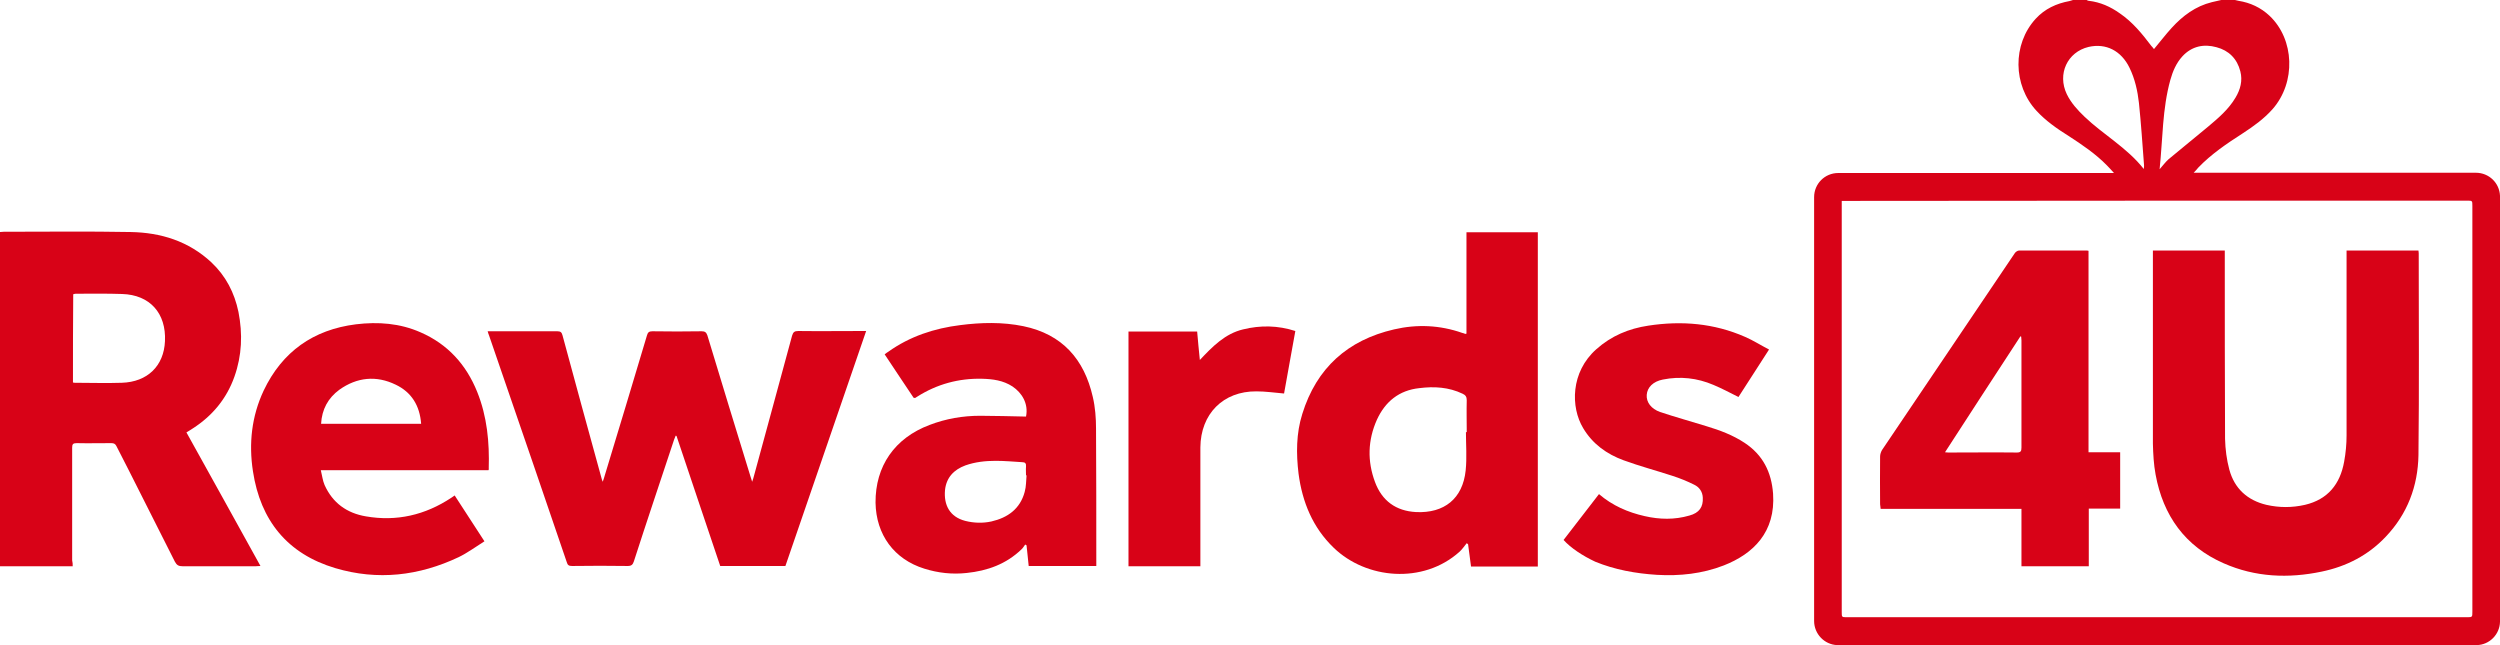
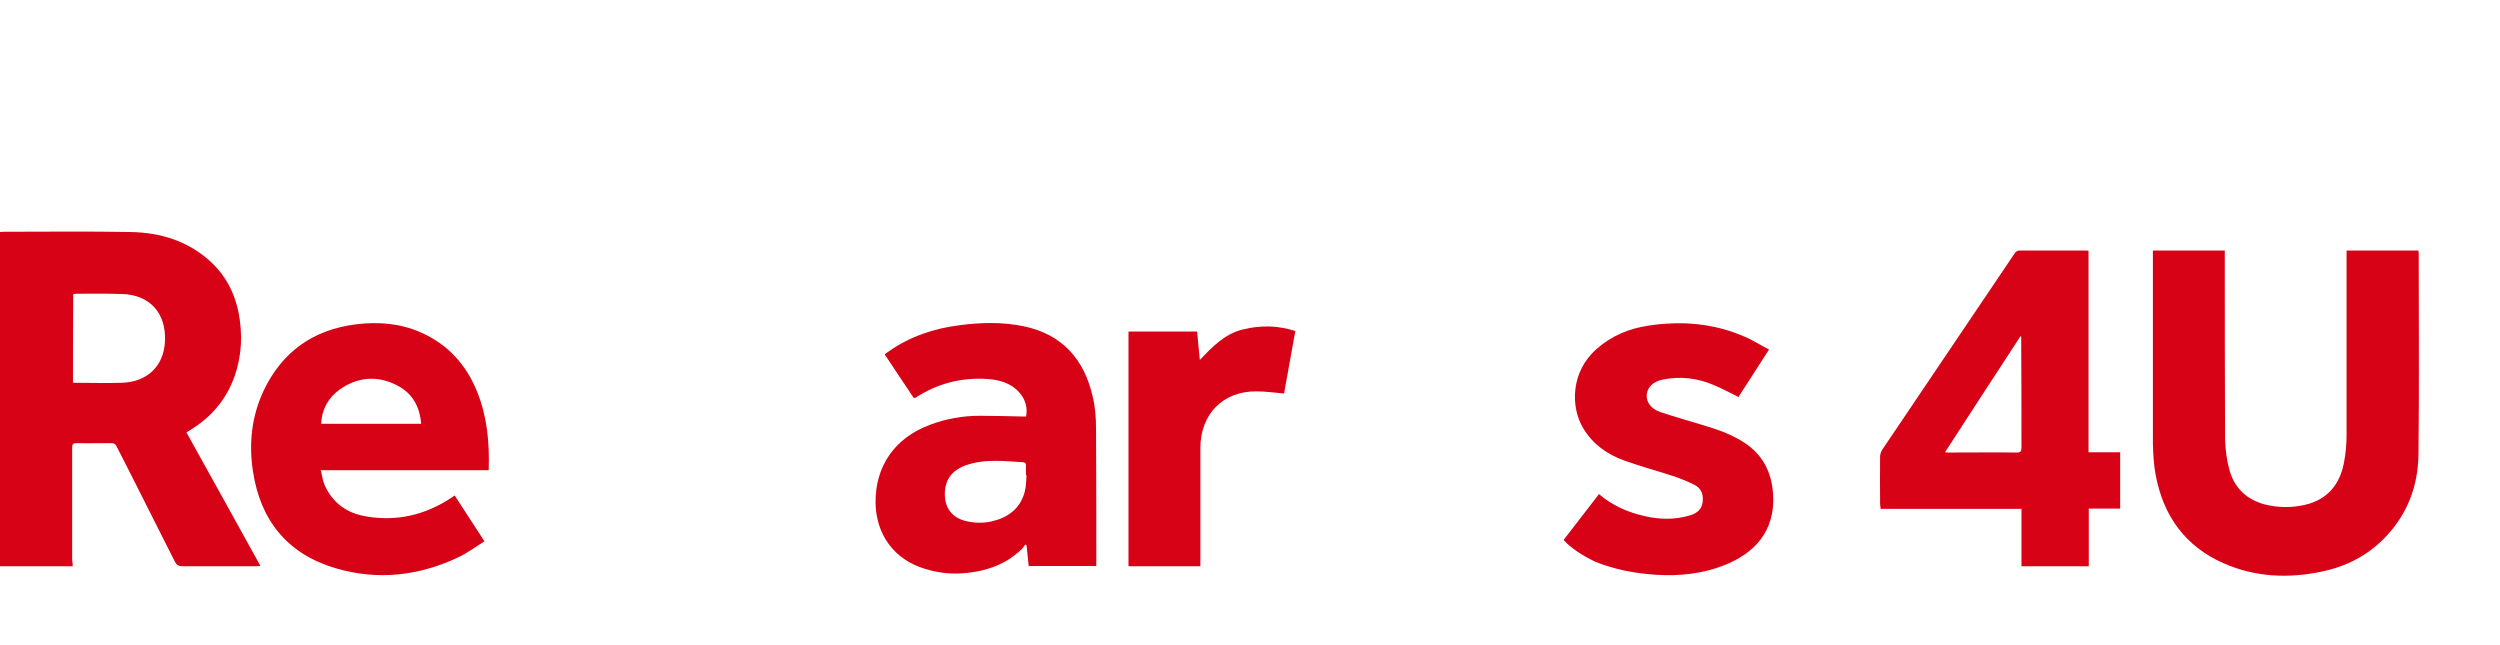
<svg xmlns="http://www.w3.org/2000/svg" style="isolation:isolate" viewBox="0 0 560 144.506" width="560" height="144.506">
  <g>
    <path d=" M 16.283 126.841 C 10.815 126.841 5.408 126.841 0 126.841 C 0 101.845 0 76.91 0 51.974 C 0.3 51.974 0.601 51.914 0.841 51.914 C 10.335 51.914 19.828 51.794 29.262 51.974 C 36.052 52.094 42.24 54.017 47.348 58.764 C 50.592 61.828 52.515 65.554 53.416 69.88 C 54.378 74.807 54.197 79.614 52.515 84.361 C 50.773 89.288 47.588 93.133 43.202 95.957 C 42.721 96.258 42.3 96.558 41.76 96.858 C 47.288 106.833 52.815 116.747 58.343 126.781 C 57.923 126.781 57.562 126.841 57.262 126.841 C 51.794 126.841 46.386 126.841 40.918 126.841 C 40.017 126.841 39.597 126.601 39.176 125.82 C 35.751 118.97 32.266 112.18 28.841 105.33 C 27.94 103.528 26.979 101.725 26.077 99.923 C 25.837 99.442 25.536 99.262 24.936 99.262 C 22.352 99.262 19.768 99.322 17.185 99.262 C 16.343 99.262 16.163 99.502 16.163 100.283 C 16.163 108.695 16.163 117.107 16.163 125.519 C 16.283 126 16.283 126.361 16.283 126.841 Z  M 16.343 85.682 C 16.584 85.742 16.704 85.742 16.824 85.742 C 20.309 85.742 23.794 85.863 27.279 85.742 C 33.047 85.562 36.712 81.957 36.953 76.429 C 37.253 70.18 33.588 66.034 27.339 65.854 C 23.914 65.734 20.429 65.794 17.004 65.794 C 16.824 65.794 16.584 65.854 16.403 65.914 C 16.343 72.524 16.343 79.073 16.343 85.682 Z " fill="rgb(216,2,23)" />
-     <path d=" M 109.236 74.206 C 110.979 74.206 112.601 74.206 114.163 74.206 C 117.708 74.206 121.313 74.206 124.858 74.206 C 125.579 74.206 125.82 74.446 126 75.107 C 128.884 85.742 131.768 96.378 134.712 107.013 C 134.773 107.253 134.833 107.494 135.013 107.914 C 135.253 107.253 135.373 106.833 135.494 106.412 C 138.678 95.957 141.803 85.562 144.927 75.107 C 145.107 74.446 145.408 74.206 146.129 74.206 C 149.794 74.266 153.519 74.266 157.185 74.206 C 157.906 74.206 158.206 74.446 158.446 75.107 C 161.631 85.682 164.876 96.197 168.12 106.773 C 168.24 107.073 168.3 107.373 168.481 107.914 C 168.661 107.373 168.781 107.073 168.841 106.773 C 171.725 96.258 174.549 85.742 177.433 75.167 C 177.674 74.386 177.974 74.146 178.815 74.146 C 183.502 74.206 188.189 74.146 192.876 74.146 C 193.176 74.146 193.536 74.146 194.017 74.146 C 187.948 91.811 181.94 109.296 175.931 126.781 C 171.064 126.781 166.258 126.781 161.33 126.781 C 158.086 117.107 154.781 107.373 151.536 97.639 C 151.476 97.639 151.416 97.639 151.356 97.579 C 151.236 97.88 151.116 98.18 150.996 98.481 C 147.991 107.554 144.927 116.627 141.983 125.76 C 141.742 126.481 141.442 126.781 140.601 126.781 C 136.455 126.721 132.309 126.721 128.163 126.781 C 127.442 126.781 127.142 126.601 126.961 125.94 C 122.094 111.639 117.167 97.279 112.24 82.979 C 111.339 80.335 110.438 77.751 109.536 75.107 C 109.476 74.927 109.356 74.687 109.236 74.206 Z " fill="rgb(216,2,23)" />
-     <path d=" M 328.489 74.747 C 328.489 67.176 328.489 59.665 328.489 52.034 C 333.837 52.034 339.124 52.034 344.472 52.034 C 344.472 76.97 344.472 101.906 344.472 126.901 C 339.485 126.901 334.558 126.901 329.511 126.901 C 329.27 125.219 329.09 123.597 328.85 121.914 C 328.73 121.854 328.67 121.734 328.549 121.674 C 328.009 122.335 327.528 123.056 326.927 123.597 C 318.755 130.927 306.017 129.725 298.747 122.695 C 294.06 118.189 291.717 112.481 290.876 106.112 C 290.335 101.605 290.335 97.099 291.717 92.712 C 294.901 82.438 301.871 76.189 312.266 73.785 C 317.433 72.584 322.541 72.824 327.528 74.567 C 327.768 74.627 328.009 74.687 328.249 74.807 C 328.309 74.747 328.369 74.747 328.489 74.747 Z  M 328.369 96.798 C 328.429 96.798 328.489 96.798 328.549 96.798 C 328.549 94.395 328.489 91.991 328.549 89.648 C 328.549 88.927 328.309 88.506 327.648 88.206 C 324.524 86.704 321.219 86.524 317.914 86.944 C 313.408 87.425 310.283 89.948 308.421 94.034 C 306.378 98.601 306.258 103.288 308 107.974 C 309.562 112.18 312.687 114.464 317.193 114.704 C 323.502 115.004 327.648 111.7 328.309 105.391 C 328.609 102.506 328.369 99.622 328.369 96.798 Z " fill="rgb(216,2,23)" />
    <path d=" M 109.416 105.33 C 96.979 105.33 84.541 105.33 71.863 105.33 C 72.163 106.532 72.283 107.674 72.704 108.635 C 74.506 112.661 77.691 114.944 81.957 115.665 C 88.867 116.867 95.236 115.365 101.064 111.519 C 101.305 111.339 101.545 111.219 101.845 110.979 C 104.009 114.343 106.232 117.708 108.515 121.253 C 106.592 122.455 104.73 123.837 102.747 124.798 C 93.854 129.004 84.601 130.086 75.107 127.262 C 64.412 124.077 58.343 116.627 56.661 105.571 C 55.7 99.322 56.361 93.253 59.064 87.485 C 63.21 78.773 70.18 73.845 79.734 72.644 C 84.721 72.043 89.588 72.403 94.215 74.446 C 100.283 77.09 104.429 81.657 106.893 87.785 C 109.116 93.313 109.657 99.082 109.476 104.97 C 109.536 105.03 109.476 105.15 109.416 105.33 Z  M 94.335 94.936 C 94.034 90.85 92.172 87.845 88.627 86.163 C 84.3 84.06 79.974 84.481 76.009 87.305 C 73.485 89.167 72.103 91.691 71.923 94.936 C 79.494 94.936 86.884 94.936 94.335 94.936 Z " fill="rgb(216,2,23)" />
    <path d=" M 204.652 89.107 C 202.549 85.923 200.326 82.678 198.163 79.373 C 198.464 79.133 198.704 78.953 199.004 78.773 C 203.811 75.348 209.279 73.545 215.107 72.824 C 219.794 72.223 224.541 72.103 229.227 73.064 C 237.94 74.867 242.867 80.455 244.79 88.927 C 245.33 91.21 245.511 93.674 245.511 96.017 C 245.571 105.991 245.571 116.026 245.571 126 C 245.571 126.24 245.571 126.481 245.571 126.781 C 240.524 126.781 235.536 126.781 230.429 126.781 C 230.249 125.219 230.129 123.717 229.948 122.155 C 229.828 122.094 229.768 122.034 229.648 121.974 C 229.348 122.335 229.167 122.755 228.807 123.056 C 225.382 126.361 221.176 127.863 216.549 128.343 C 213.305 128.704 210.12 128.343 207.056 127.382 C 200.266 125.279 196.24 119.751 196.12 112.601 C 196.06 104.429 200.386 98.12 208.258 95.176 C 211.863 93.794 215.648 93.133 219.554 93.133 C 222.979 93.133 226.403 93.253 229.828 93.313 C 230.429 90.369 228.867 87.966 226.824 86.584 C 224.721 85.202 222.378 84.901 219.974 84.841 C 214.747 84.721 209.88 86.043 205.433 88.867 C 205.253 88.987 205.133 89.047 204.953 89.167 C 204.833 89.107 204.773 89.107 204.652 89.107 Z  M 229.948 106.472 C 229.888 106.472 229.888 106.472 229.828 106.472 C 229.828 105.811 229.768 105.15 229.828 104.489 C 229.888 103.828 229.648 103.528 228.987 103.528 C 227.004 103.408 225.021 103.227 223.039 103.227 C 220.755 103.227 218.472 103.468 216.249 104.249 C 213.665 105.21 211.983 106.953 211.682 109.777 C 211.382 113.082 212.704 115.785 216.249 116.687 C 218.172 117.167 220.155 117.227 222.077 116.807 C 225.742 115.966 228.506 113.983 229.528 110.197 C 229.888 108.936 229.828 107.674 229.948 106.472 Z " fill="rgb(216,2,23)" />
    <path d=" M 350.24 120.953 C 352.884 117.528 355.528 114.103 358.172 110.678 C 361.176 113.262 364.661 114.764 368.386 115.605 C 371.751 116.386 375.116 116.446 378.421 115.485 C 380.644 114.884 381.545 113.562 381.425 111.459 C 381.365 110.137 380.644 109.116 379.502 108.575 C 377.94 107.794 376.318 107.133 374.635 106.592 C 370.97 105.391 367.305 104.429 363.7 103.107 C 359.914 101.725 356.73 99.442 354.627 95.897 C 351.803 91.21 351.803 83.339 357.571 78.232 C 360.936 75.227 364.841 73.605 369.227 72.944 C 376.678 71.803 383.948 72.403 390.918 75.468 C 392.721 76.249 394.403 77.33 396.266 78.292 C 393.923 81.957 391.639 85.502 389.416 88.927 C 387.494 87.966 385.691 87.004 383.828 86.223 C 380.163 84.661 376.378 84.24 372.472 85.021 C 370.309 85.442 368.987 86.764 368.867 88.446 C 368.747 90.069 369.828 91.571 371.871 92.292 C 375.296 93.433 378.781 94.395 382.266 95.476 C 385.27 96.378 388.155 97.459 390.798 99.202 C 394.884 101.906 396.807 105.751 397.167 110.558 C 397.768 119.21 392.721 124.077 386.112 126.661 C 381.305 128.524 376.258 129.064 371.15 128.764 C 366.403 128.464 361.717 127.622 357.33 125.82 C 354.506 124.498 351.863 122.755 350.24 120.953 Z " fill="rgb(216,2,23)" />
    <path d=" M 268.884 126.841 C 263.476 126.841 258.189 126.841 252.781 126.841 C 252.781 109.296 252.781 91.811 252.781 74.266 C 257.888 74.266 262.936 74.266 268.163 74.266 C 268.343 76.309 268.524 78.352 268.764 80.635 C 271.588 77.631 274.412 74.747 278.438 73.785 C 282.343 72.824 286.249 72.884 290.155 74.146 C 289.313 78.953 288.412 83.639 287.631 88.146 C 285.528 87.966 283.485 87.665 281.442 87.665 C 273.991 87.605 268.944 92.712 268.884 100.223 C 268.884 108.695 268.884 117.167 268.884 125.639 C 268.884 126.06 268.884 126.421 268.884 126.841 Z " fill="rgb(216,2,23)" />
    <g>
      <path d=" M 482.85 106.292 C 484.532 115.485 489.459 122.395 498.112 126.18 C 505.202 129.305 512.592 129.605 520.043 128.043 C 525.571 126.901 530.498 124.378 534.403 120.232 C 539.27 115.124 541.614 108.876 541.734 101.966 C 541.914 86.884 541.794 71.803 541.794 56.721 C 541.794 56.541 541.734 56.3 541.734 56.12 C 536.386 56.12 531.039 56.12 525.631 56.12 C 525.631 56.601 525.631 57.021 525.631 57.442 C 525.631 70.781 525.631 84.12 525.631 97.519 C 525.631 99.502 525.451 101.425 525.09 103.408 C 524.189 108.455 521.425 111.88 516.318 113.082 C 513.433 113.742 510.549 113.742 507.665 113.082 C 503.399 112.06 500.515 109.416 499.373 105.21 C 498.773 102.987 498.472 100.644 498.412 98.3 C 498.352 84.601 498.352 70.901 498.352 57.262 C 498.352 56.901 498.352 56.481 498.352 56.12 C 492.884 56.12 487.597 56.12 482.249 56.12 C 482.249 56.541 482.249 56.961 482.249 57.322 C 482.249 71.322 482.249 85.382 482.249 99.382 C 482.309 101.725 482.429 104.009 482.85 106.292 Z " fill="rgb(216,2,23)" />
-       <path d=" M 421.262 113.983 C 431.777 113.983 442.232 113.983 452.807 113.983 C 452.807 118.309 452.807 122.575 452.807 126.841 C 457.854 126.841 462.841 126.841 467.888 126.841 C 467.888 122.515 467.888 118.309 467.888 113.923 C 470.292 113.923 472.635 113.923 474.918 113.923 C 474.918 109.657 474.918 105.571 474.918 101.305 C 472.515 101.305 470.232 101.305 467.828 101.305 C 467.828 86.223 467.828 71.202 467.828 56.18 C 467.588 56.12 467.468 56.12 467.348 56.12 C 462.3 56.12 457.313 56.12 452.266 56.12 C 451.966 56.12 451.485 56.421 451.305 56.721 C 441.391 71.442 431.476 86.103 421.562 100.824 C 421.322 101.245 421.142 101.785 421.142 102.266 C 421.082 105.811 421.142 109.416 421.142 112.961 C 421.202 113.262 421.202 113.562 421.262 113.983 Z  M 452.567 75.348 C 452.627 75.348 452.687 75.348 452.747 75.408 C 452.747 75.708 452.807 75.948 452.807 76.249 C 452.807 84.24 452.807 92.292 452.807 100.283 C 452.807 101.064 452.627 101.365 451.785 101.365 C 446.738 101.305 441.691 101.365 436.644 101.365 C 436.403 101.365 436.103 101.365 435.682 101.305 C 441.33 92.532 446.979 83.94 452.567 75.348 Z " fill="rgb(216,2,23)" />
-       <path d=" M 560 44.103 C 560 44.043 560 44.043 560 43.983 C 560 43.923 560 43.923 560 43.863 C 560 43.863 560 43.863 560 43.863 C 559.88 40.979 557.536 38.695 554.592 38.695 L 491.382 38.695 C 491.863 38.215 492.103 37.914 492.403 37.554 C 495.348 34.489 498.833 32.146 502.378 29.863 C 504.781 28.3 507.124 26.618 509.047 24.455 C 514.335 18.446 513.974 8.833 508.386 3.545 C 506.403 1.682 504.06 0.601 501.416 0.18 C 501.176 0.12 500.876 0.06 500.635 0 C 499.614 0 498.592 0 497.571 0 C 496.85 0.18 496.189 0.3 495.468 0.481 C 491.803 1.382 488.918 3.545 486.455 6.249 C 485.073 7.751 483.871 9.373 482.489 10.996 C 482.309 10.755 482.129 10.515 481.888 10.275 C 479.845 7.571 477.682 4.927 474.858 3.004 C 472.755 1.502 470.472 0.481 467.888 0.18 C 467.708 0.18 467.528 0.06 467.408 0 C 466.386 0 465.365 0 464.343 0 C 464.103 0.06 463.863 0.18 463.562 0.24 C 460.618 0.781 458.034 1.983 455.991 4.206 C 450.764 9.914 450.884 19.107 456.172 24.815 C 458.275 27.099 460.798 28.841 463.382 30.464 C 466.446 32.446 469.451 34.489 471.974 37.073 C 472.455 37.554 472.936 38.094 473.536 38.755 L 411.768 38.755 C 408.764 38.755 406.361 41.159 406.361 44.163 L 406.361 45.365 C 406.361 45.365 406.361 45.365 406.361 45.425 C 406.361 76.009 406.361 106.532 406.361 137.116 C 406.361 137.416 406.361 137.657 406.361 137.957 L 406.361 139.099 C 406.361 141.983 408.644 144.386 411.528 144.506 C 411.528 144.506 411.528 144.506 411.588 144.506 C 411.648 144.506 411.708 144.506 411.828 144.506 C 459.416 144.506 507.064 144.506 554.652 144.506 C 554.712 144.506 554.712 144.506 554.773 144.506 C 554.773 144.506 554.773 144.506 554.773 144.506 C 557.657 144.446 559.94 142.103 560 139.279 C 560 139.279 560 139.279 560 139.279 C 560 139.279 560 139.219 560 139.219 C 560 139.159 560 139.159 560 139.099 L 560 44.103 Z  M 486.155 17.906 C 486.695 15.983 487.476 14.12 488.858 12.618 C 490.961 10.335 493.665 9.794 496.489 10.575 C 499.253 11.296 501.116 13.159 501.837 15.983 C 502.378 18.086 501.837 20.069 500.755 21.871 C 499.193 24.515 496.91 26.438 494.627 28.361 C 491.682 30.824 488.678 33.227 485.734 35.691 C 485.073 36.292 484.532 37.013 483.751 37.914 C 484.472 31.064 484.352 24.395 486.155 17.906 Z  M 466.927 26.137 C 465.365 24.635 463.923 23.073 462.961 21.09 C 460.798 16.584 463.082 11.657 467.828 10.515 C 471.734 9.614 475.159 11.356 477.021 15.202 C 478.223 17.665 478.824 20.369 479.124 23.073 C 479.605 27.7 479.906 32.326 480.266 37.013 C 480.266 37.253 480.266 37.433 480.206 37.854 C 476.421 33.047 471.133 30.163 466.927 26.137 Z  M 552.609 44.944 C 553.811 44.944 553.811 44.944 553.811 46.146 C 553.811 76.429 553.811 106.712 553.811 136.996 C 553.811 138.258 553.811 138.258 552.549 138.258 C 506.283 138.258 460.017 138.258 413.751 138.258 C 412.549 138.258 412.549 138.258 412.549 137.116 C 412.549 106.833 412.549 76.489 412.549 46.206 C 412.549 45.845 412.549 45.485 412.549 45.004 C 413.03 45.004 413.391 45.004 413.691 45.004 C 460.017 44.944 506.343 44.944 552.609 44.944 Z " fill="rgb(216,2,23)" />
+       <path d=" M 421.262 113.983 C 431.777 113.983 442.232 113.983 452.807 113.983 C 452.807 118.309 452.807 122.575 452.807 126.841 C 457.854 126.841 462.841 126.841 467.888 126.841 C 467.888 122.515 467.888 118.309 467.888 113.923 C 470.292 113.923 472.635 113.923 474.918 113.923 C 474.918 109.657 474.918 105.571 474.918 101.305 C 472.515 101.305 470.232 101.305 467.828 101.305 C 467.828 86.223 467.828 71.202 467.828 56.18 C 467.588 56.12 467.468 56.12 467.348 56.12 C 462.3 56.12 457.313 56.12 452.266 56.12 C 451.966 56.12 451.485 56.421 451.305 56.721 C 441.391 71.442 431.476 86.103 421.562 100.824 C 421.322 101.245 421.142 101.785 421.142 102.266 C 421.082 105.811 421.142 109.416 421.142 112.961 C 421.202 113.262 421.202 113.562 421.262 113.983 Z  M 452.567 75.348 C 452.627 75.348 452.687 75.348 452.747 75.408 C 452.807 84.24 452.807 92.292 452.807 100.283 C 452.807 101.064 452.627 101.365 451.785 101.365 C 446.738 101.305 441.691 101.365 436.644 101.365 C 436.403 101.365 436.103 101.365 435.682 101.305 C 441.33 92.532 446.979 83.94 452.567 75.348 Z " fill="rgb(216,2,23)" />
    </g>
  </g>
</svg>